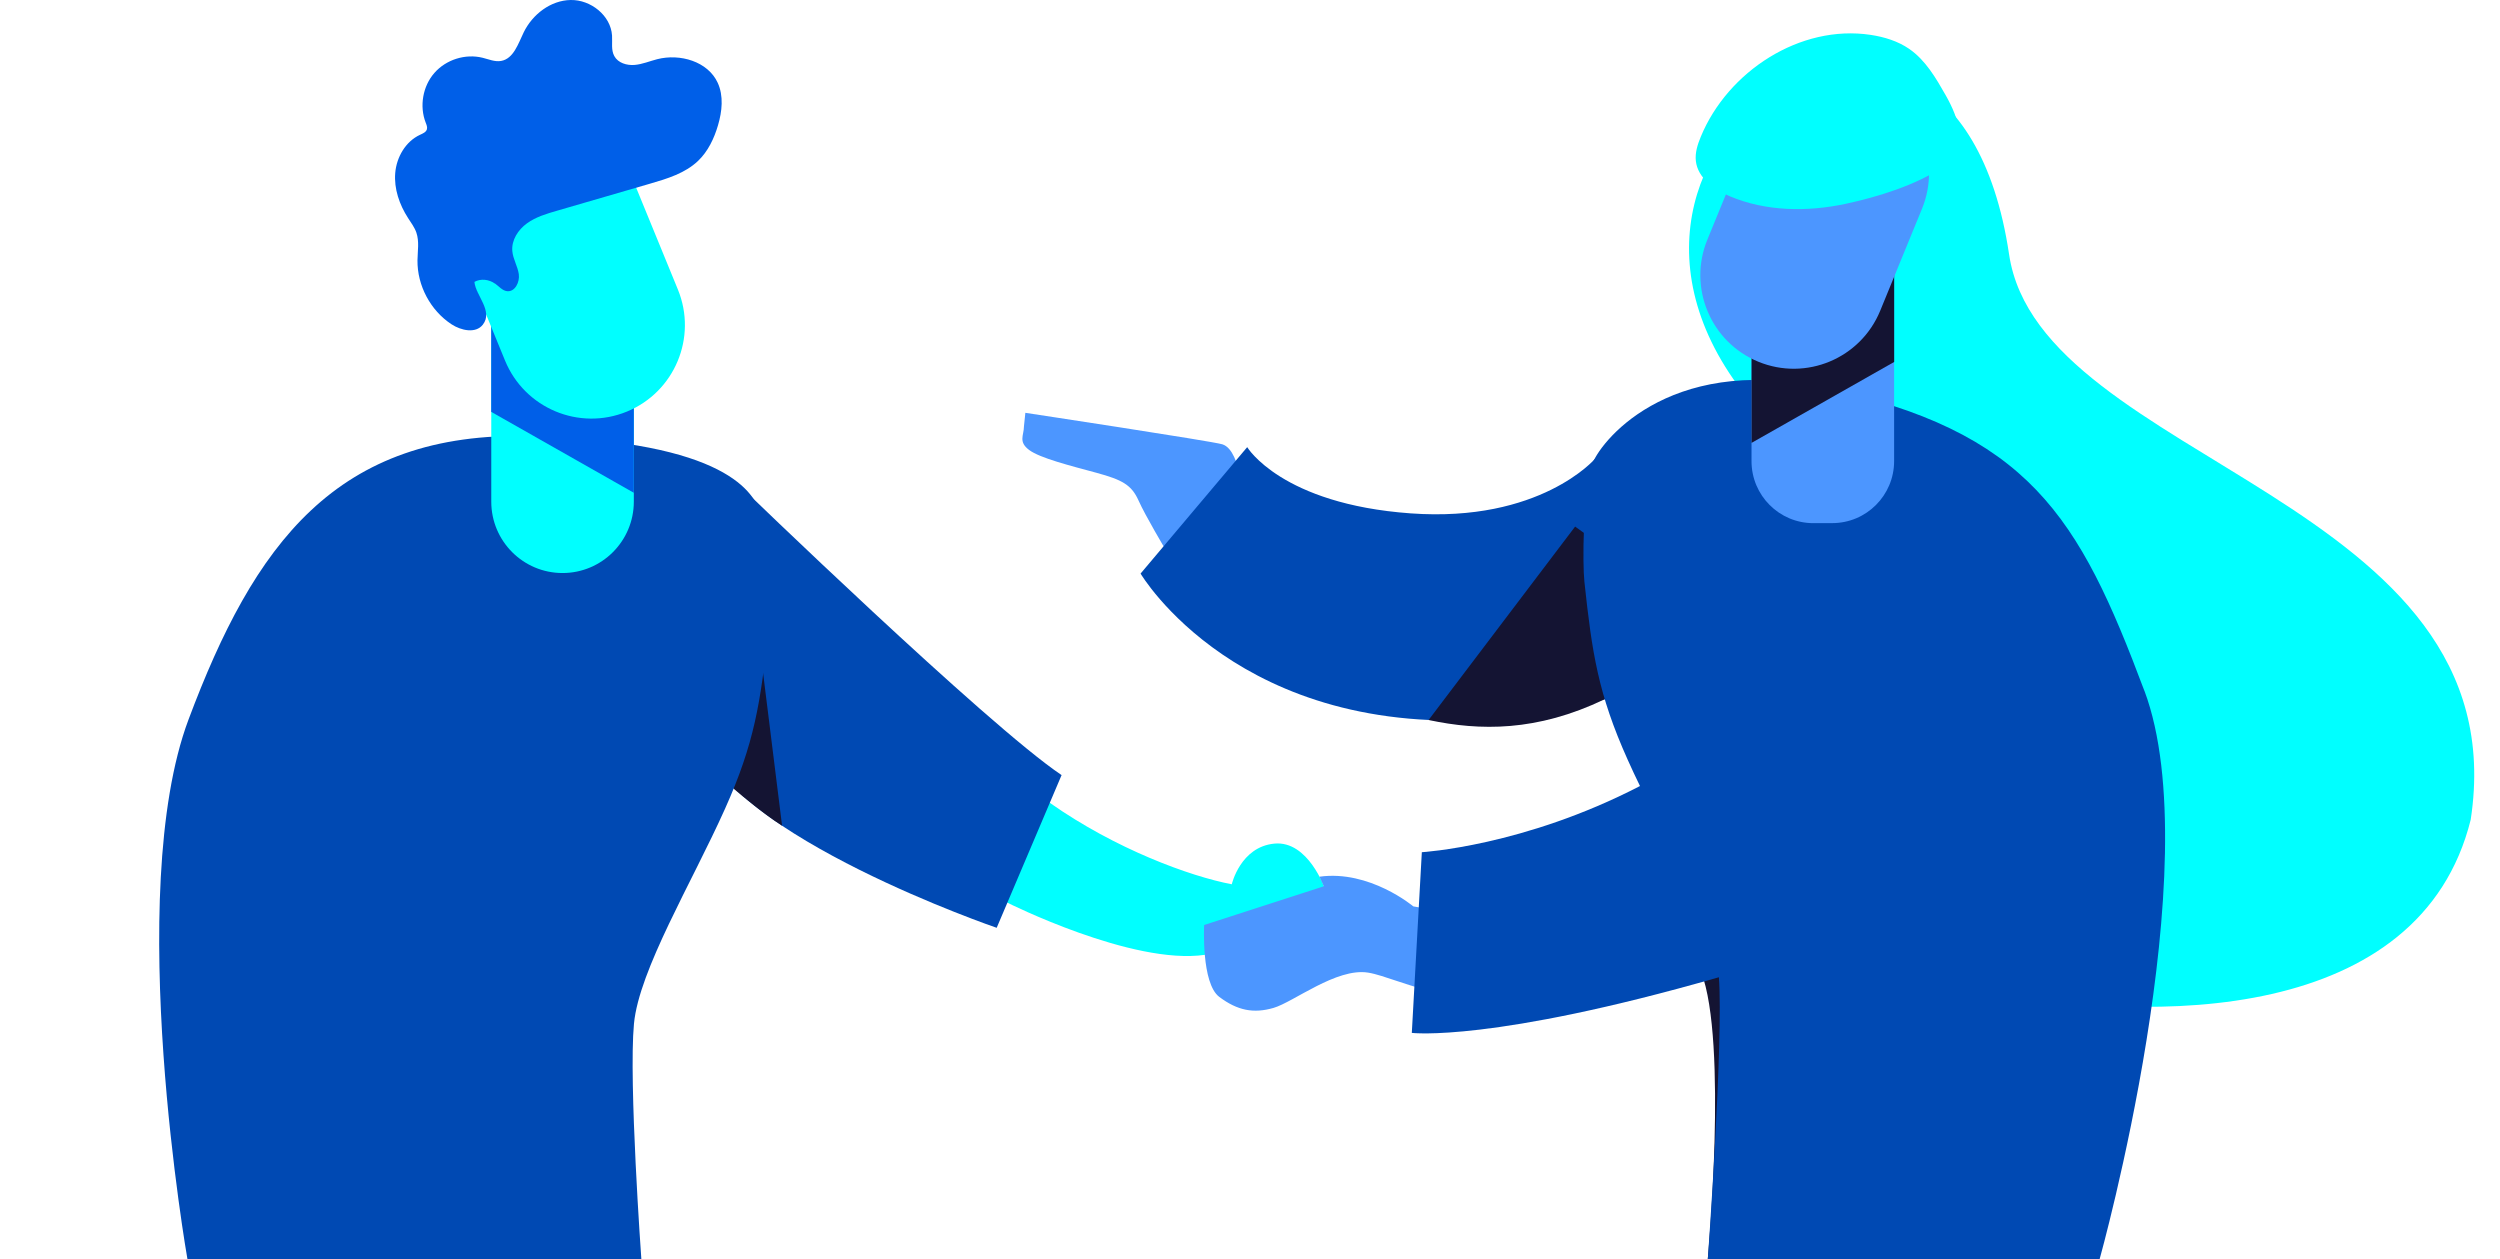
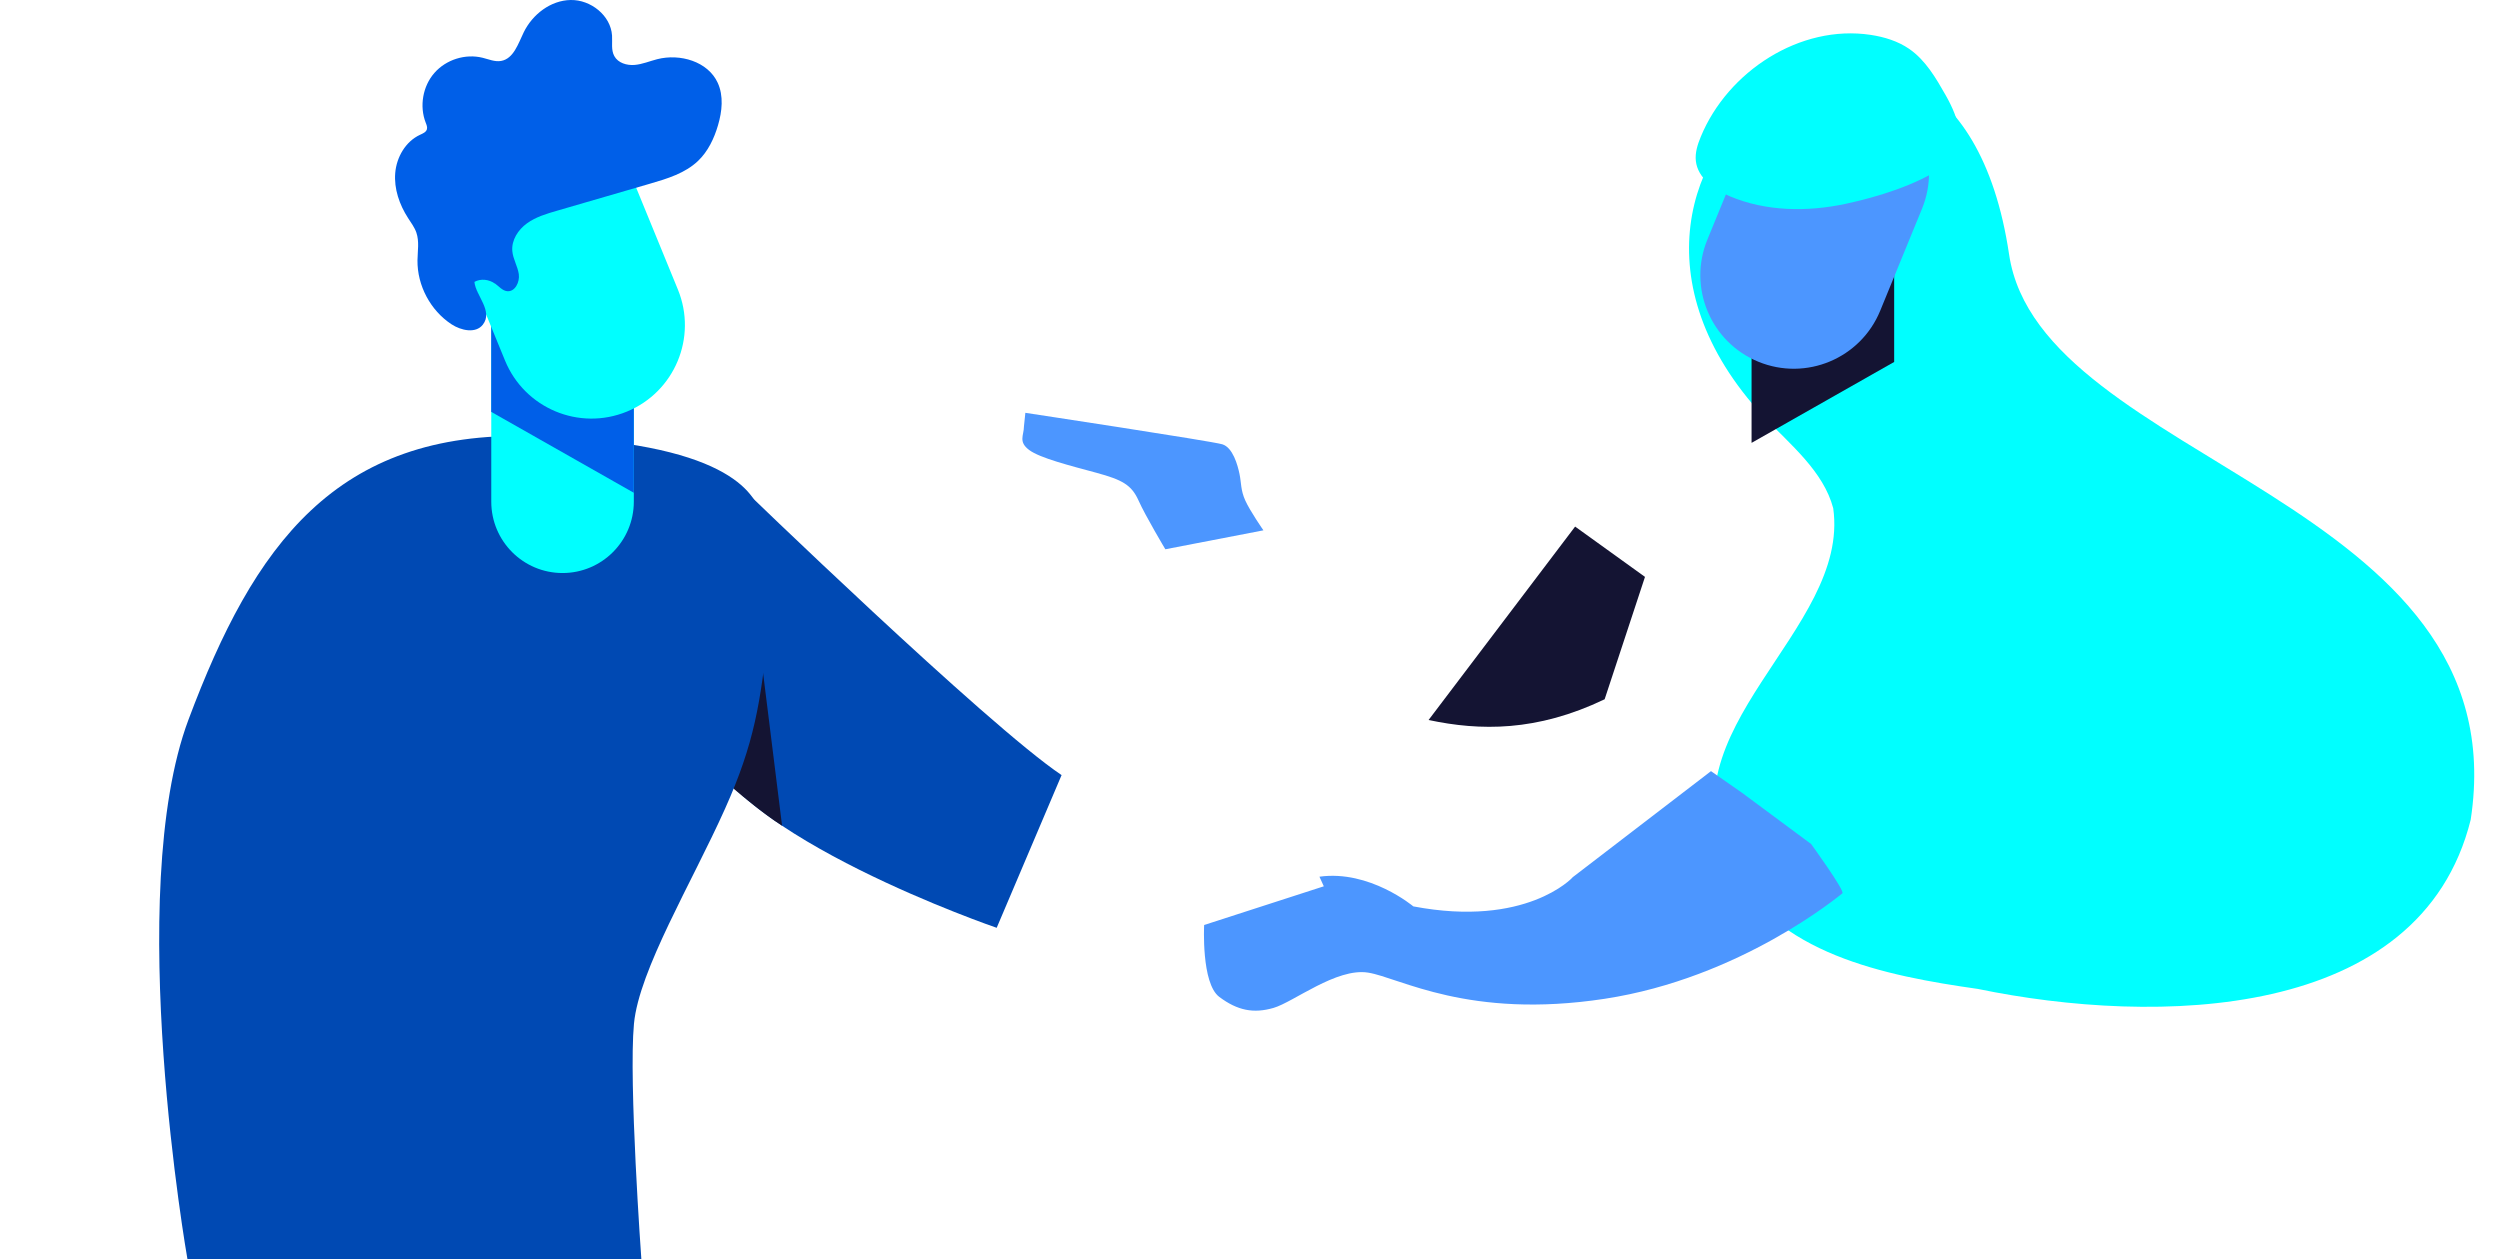
<svg xmlns="http://www.w3.org/2000/svg" id="Calque_2" viewBox="0 0 544 274">
  <defs>
    <clipPath id="clippath">
      <path d="M0 0h544v274H0z" style="fill:none" />
    </clipPath>
    <style>.cls-3{fill:#0ff}.cls-4{fill:#0049b3}.cls-5{fill:#005fe8}.cls-6{fill:#141433}.cls-7{fill:#4c96ff}</style>
  </defs>
  <g id="Calque_1-2" style="clip-path:url(#clippath)">
    <path d="M437.18 55.37c6.73 45.39 111.18 53 100.44 123.02-10.98 44.02-68.65 44.78-107.25 36.8-20.23-2.88-44.25-7.63-53.88-26.95-15.53-29.37 26.17-50.93 22.42-77.65-2.13-8.05-9.32-13.83-15.19-19.99-53.31-57.65 41.11-118.6 53.46-35.22Z" class="cls-3" />
    <path d="M222.81 92.82c-.02 1.93-1.25 3.29 1.11 5.08 2.37 1.79 9.04 3.45 14.67 4.98 5.62 1.53 7.64 2.64 9.16 6.04 1.53 3.41 5.83 10.6 5.83 10.6l21.34-4.12s-2.93-4.22-3.95-6.5c-1.02-2.27-.84-3.76-1.25-5.75-.41-1.99-1.46-5.77-3.74-6.47-2.28-.7-42.86-6.85-42.86-6.85l-.31 2.97Z" class="cls-7" />
-     <path d="M347.04 99.87s-11.92 13.87-40.08 11.84c-28.16-2.03-35.57-14.41-35.57-14.41l-23.2 27.51s21.41 36.34 77.91 31.54c56.5-4.8 55.88-36.87 55.88-36.87l-34.94-19.61Z" class="cls-4" />
    <path d="m342.75 114.58-31.89 42.09c11.17 2.38 23.55 2.57 38.31-4.51l8.78-26.63-15.21-10.95Z" class="cls-6" />
-     <path d="M268.02 192.42c-9.13-1.75-25.28-7.66-39.59-17.73l-13.42 2.64-1.53 14.17 5.72 4.92s27.18 13.66 42.99 11.35c15.8-2.3 26.13-14.33 26.13-14.33s-3.64-10.58-11.02-9.87c-7.38.71-9.26 8.83-9.26 8.83Z" class="cls-3" />
    <path d="M152.3 160.54c6.38 21.44 64.58 41.35 64.58 41.35L231 168.66c-16.23-10.89-70.02-62.96-70.02-62.96l-8.67 54.84Z" class="cls-4" />
    <path d="m170.18 179.67-9.2-73.98-13.67 55c11.84 10.87 18.69 16.36 22.87 18.98Z" class="cls-6" />
    <path d="M167.18 137.23c-1.67 15.6-3 24.46-9.42 38.77-7.23 16.12-18.7 35.07-19.81 46.77-1.18 12.57 1.61 51.23 1.61 51.23H40.79s-13.99-79.47.23-117.42C55.24 118.62 73 93.72 115.64 94.9c42.64 1.19 48.55 12.39 49.97 17.14 1.9 6.4 1.99 21.24 1.57 25.19Z" class="cls-4" />
    <path d="M122.41 33.36c-8.57 0-15.51 6.95-15.51 15.53v60.27c0 8.58 6.94 15.53 15.51 15.53s15.51-6.96 15.51-15.53V48.9c0-8.58-6.94-15.53-15.51-15.53Z" class="cls-3" />
    <path d="M106.89 50.81v38.81l31.03 17.61V57.28l-31.03-6.47Z" class="cls-5" />
    <path d="M138.42 40.82c-4.26-10.4-16.14-15.38-26.53-11.11-10.39 4.27-15.35 16.16-11.09 26.56l9.09 22.18c4.26 10.4 16.14 15.38 26.53 11.11 10.39-4.27 15.35-16.16 11.09-26.56l-9.09-22.18Z" class="cls-3" />
    <path d="M107.72 61.7c.85.6 1.57 1.53 2.61 1.66 1.72.21 2.81-1.98 2.56-3.71-.25-1.72-1.26-3.28-1.41-5.01-.21-2.38 1.26-4.65 3.19-6.04 1.93-1.4 4.27-2.09 6.55-2.75 6.73-1.96 13.46-3.91 20.19-5.87 3.75-1.09 7.65-2.27 10.48-4.96 2.17-2.07 3.51-4.89 4.35-7.77.89-3.02 1.25-6.38-.07-9.24-2.14-4.65-8.21-6.4-13.16-5.13-1.64.42-3.24 1.11-4.93 1.25-1.69.14-3.6-.43-4.41-1.93-.73-1.33-.39-2.96-.49-4.47-.28-4.36-4.63-7.8-8.99-7.73-4.36.07-8.33 3.12-10.24 7.05-1.2 2.48-2.2 5.73-4.91 6.21-1.35.24-2.69-.36-4.03-.69-3.74-.93-7.94.39-10.48 3.29-2.54 2.89-3.3 7.24-1.9 10.83.18.46.4.97.26 1.45-.19.63-.89.91-1.49 1.19-3.14 1.45-5.11 4.85-5.4 8.3-.29 3.45.91 6.9 2.78 9.8.66 1.03 1.42 2.03 1.82 3.19.66 1.92.27 4.01.24 6.03-.06 5.48 2.82 10.9 7.4 13.91 2.09 1.37 5.27 2.07 6.82.09 2.31-2.96-1.56-6.36-1.83-9.31 1.37-.77 3.17-.56 4.48.38Z" class="cls-5" />
-     <path d="M434.28 171.12 371.61 274s4.41-47.36-1.44-62.49l36.88-48.63 27.24 8.24Z" class="cls-6" />
    <path d="M342.16 190.96s-10.06 10.94-34.62 6.27c0 0-9.51-7.99-20.43-6.46l.95 2.09-26.04 8.42s-.66 12.68 3.3 15.65c3.96 2.97 7.46 3.65 11.8 2.39 4.34-1.26 13.71-8.77 20.57-7.68 6.87 1.09 21.84 10.22 51.47 5.7 29.64-4.52 51.1-22.47 51.74-22.95.64-.48-6.8-10.73-6.8-10.73l-15.01-11.13-6.78-4.73-30.18 23.15Z" class="cls-7" />
-     <path d="M466.61 150.31c-14.22-37.96-25.09-56.55-70.32-66.1-33.65-7.1-48.55 12.39-49.96 17.14-1.9 6.4-1.99 21.24-1.57 25.19 1.67 15.6 3 24.46 9.42 38.77.84 1.88 1.74 3.8 2.68 5.73-25.31 13.12-47.47 14.4-47.47 14.4l-2.18 39.32s17.32 2.11 66.82-12.11c1.03 13.44-2.41 61.33-2.41 61.33h85.26s23.95-85.73 9.74-123.68Z" class="cls-4" />
-     <path d="M394.6 113.83h4.09c7.44 0 13.47-6.04 13.47-13.49V35.99c0-7.45-6.03-13.49-13.47-13.49h-4.09c-7.44 0-13.47 6.04-13.47 13.49v64.36c0 7.45 6.03 13.49 13.47 13.49Z" class="cls-7" />
    <path d="M412.17 39.95v38.81l-31.03 17.61V46.42l31.03-6.48Z" class="cls-6" />
    <path d="M371.52 52.15c-4.26 10.4.7 22.3 11.09 26.56 10.39 4.27 22.27-.7 26.53-11.11l9.09-22.18c4.26-10.4-.7-22.3-11.09-26.56-10.39-4.27-22.27.7-26.53 11.11l-9.09 22.18Z" class="cls-7" />
    <path d="M401.58 44.36c-8.35 1.78-17.31 1.66-25.17-1.65-3.44-1.45-6.96-3.98-7.39-7.65-.21-1.81.37-3.61 1.07-5.3 5.86-14.22 21.6-24.5 36.98-22.17 2.96.45 5.9 1.35 8.36 3.04 3.57 2.46 5.82 6.34 7.95 10.09 2.86 5.03 5.2 11.64-.35 15.45-5.94 4.08-14.45 6.69-21.45 8.19Z" class="cls-3" />
  </g>
</svg>